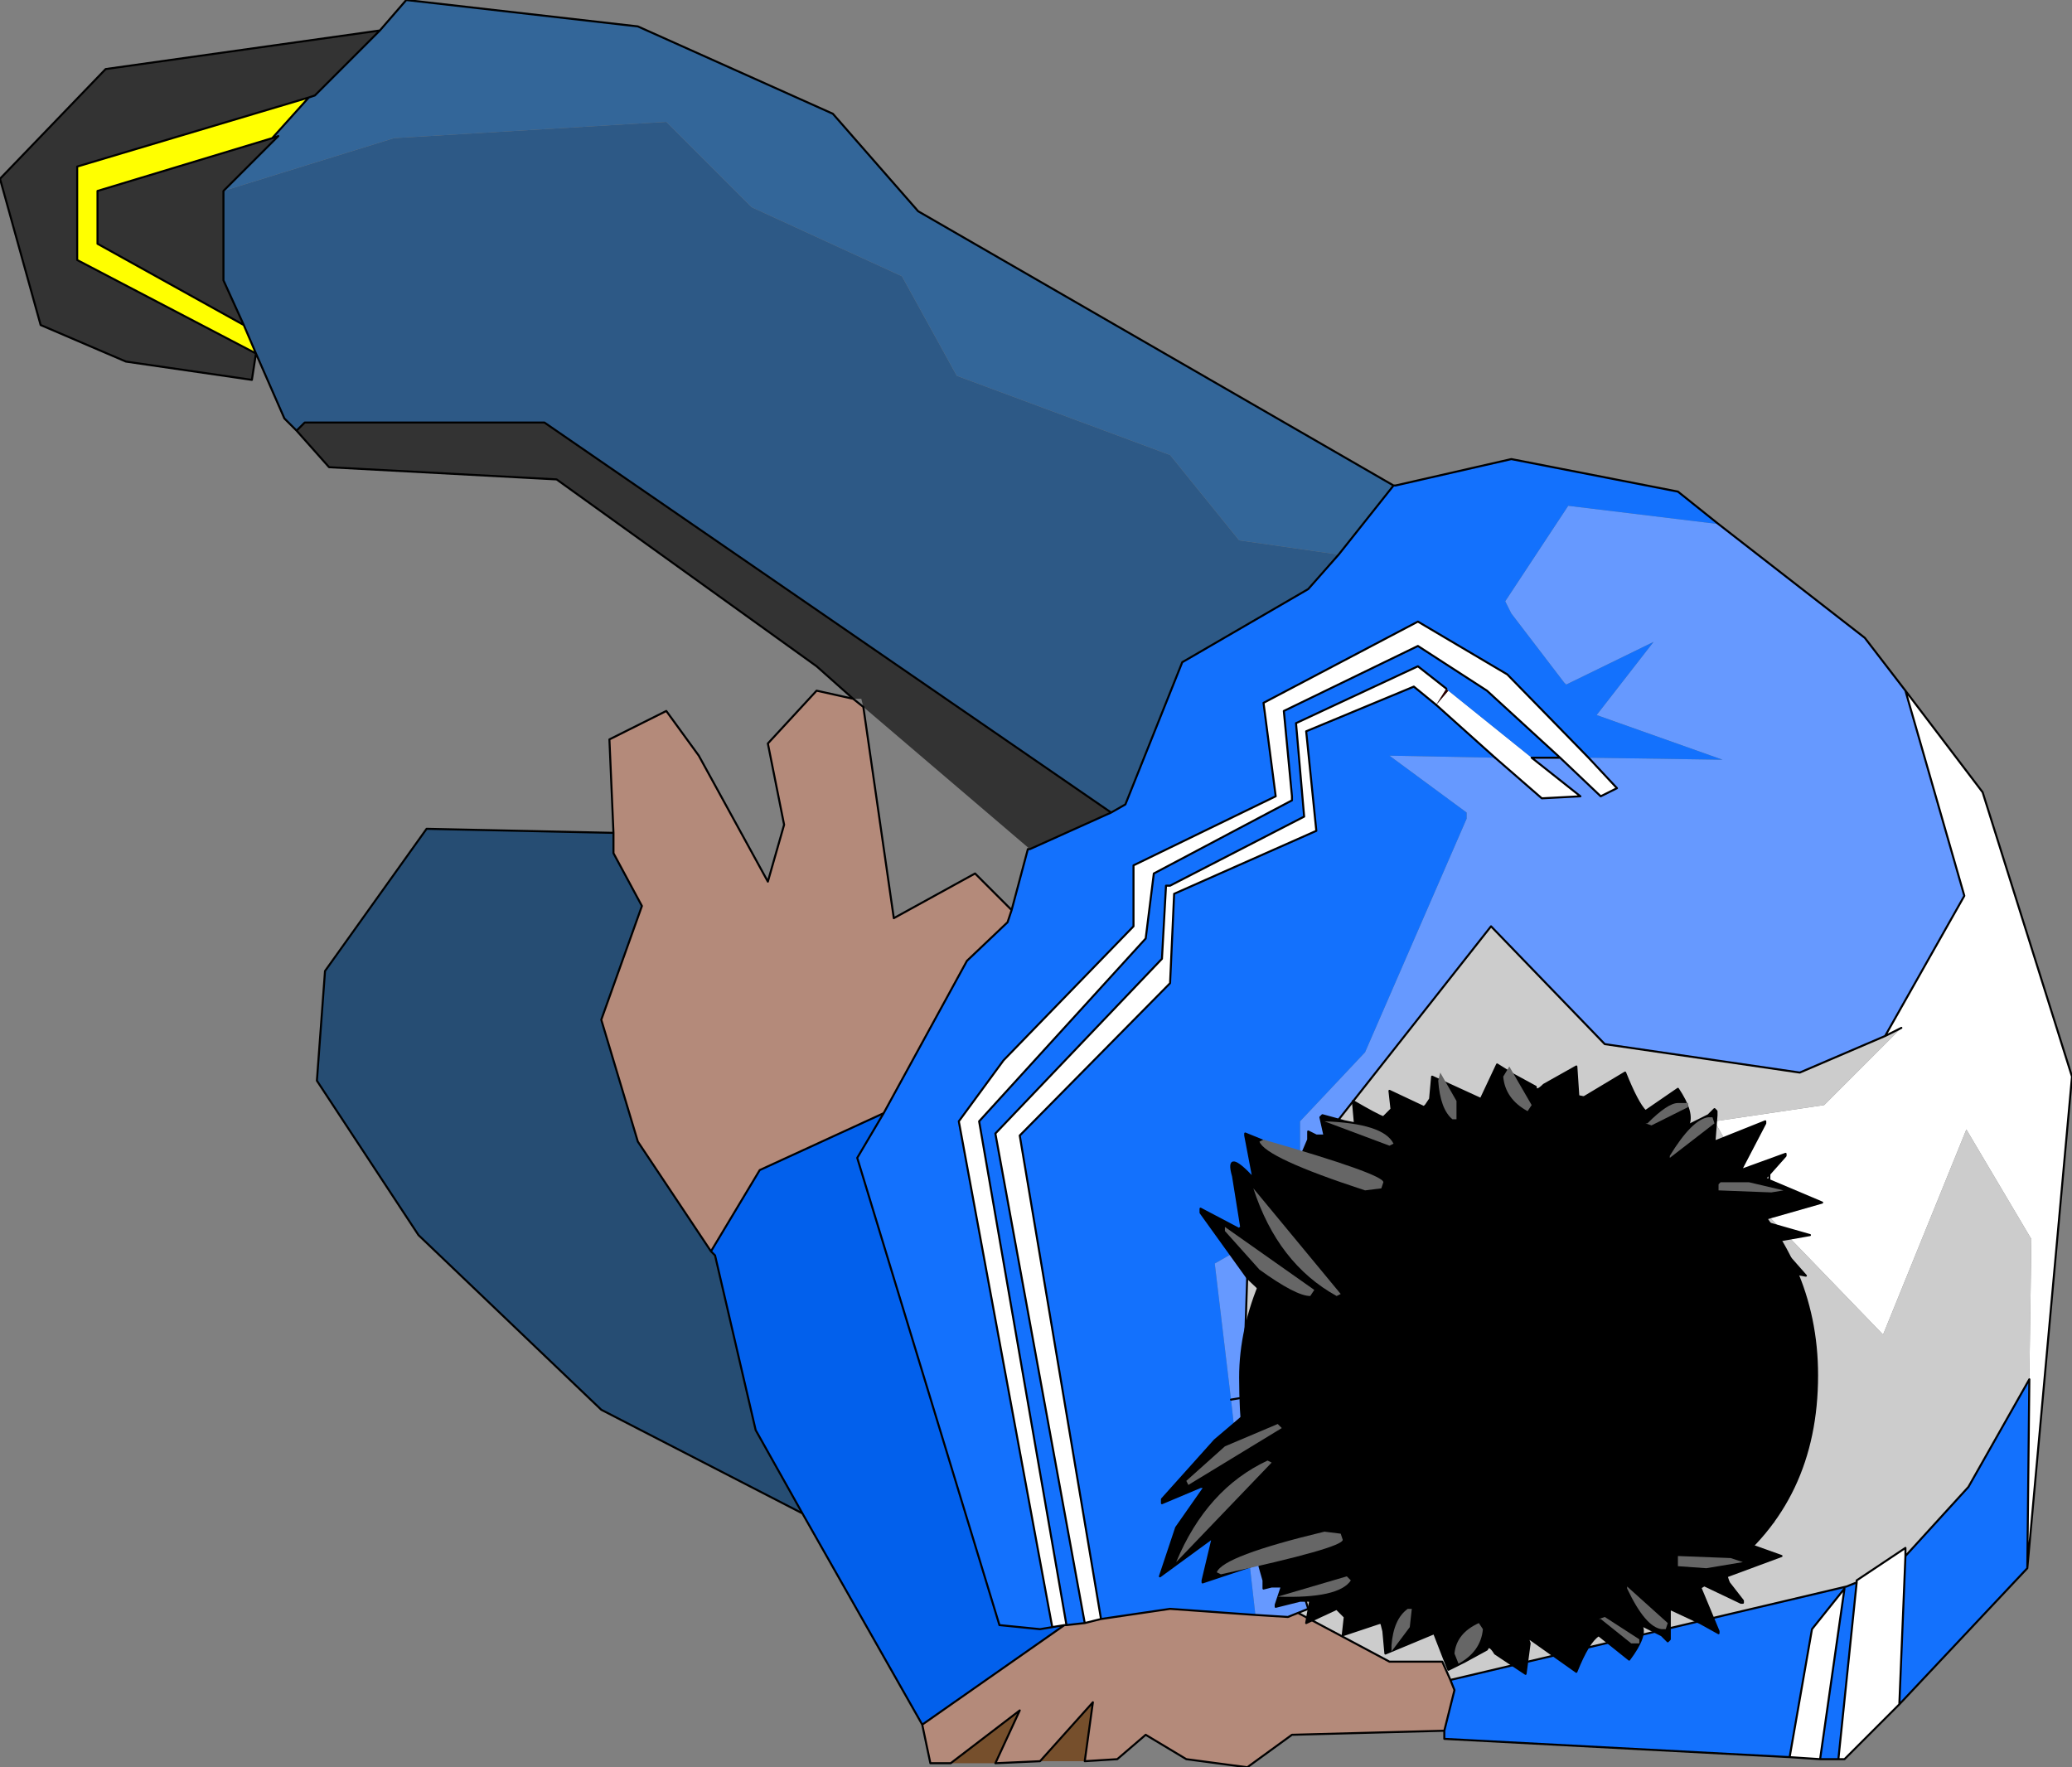
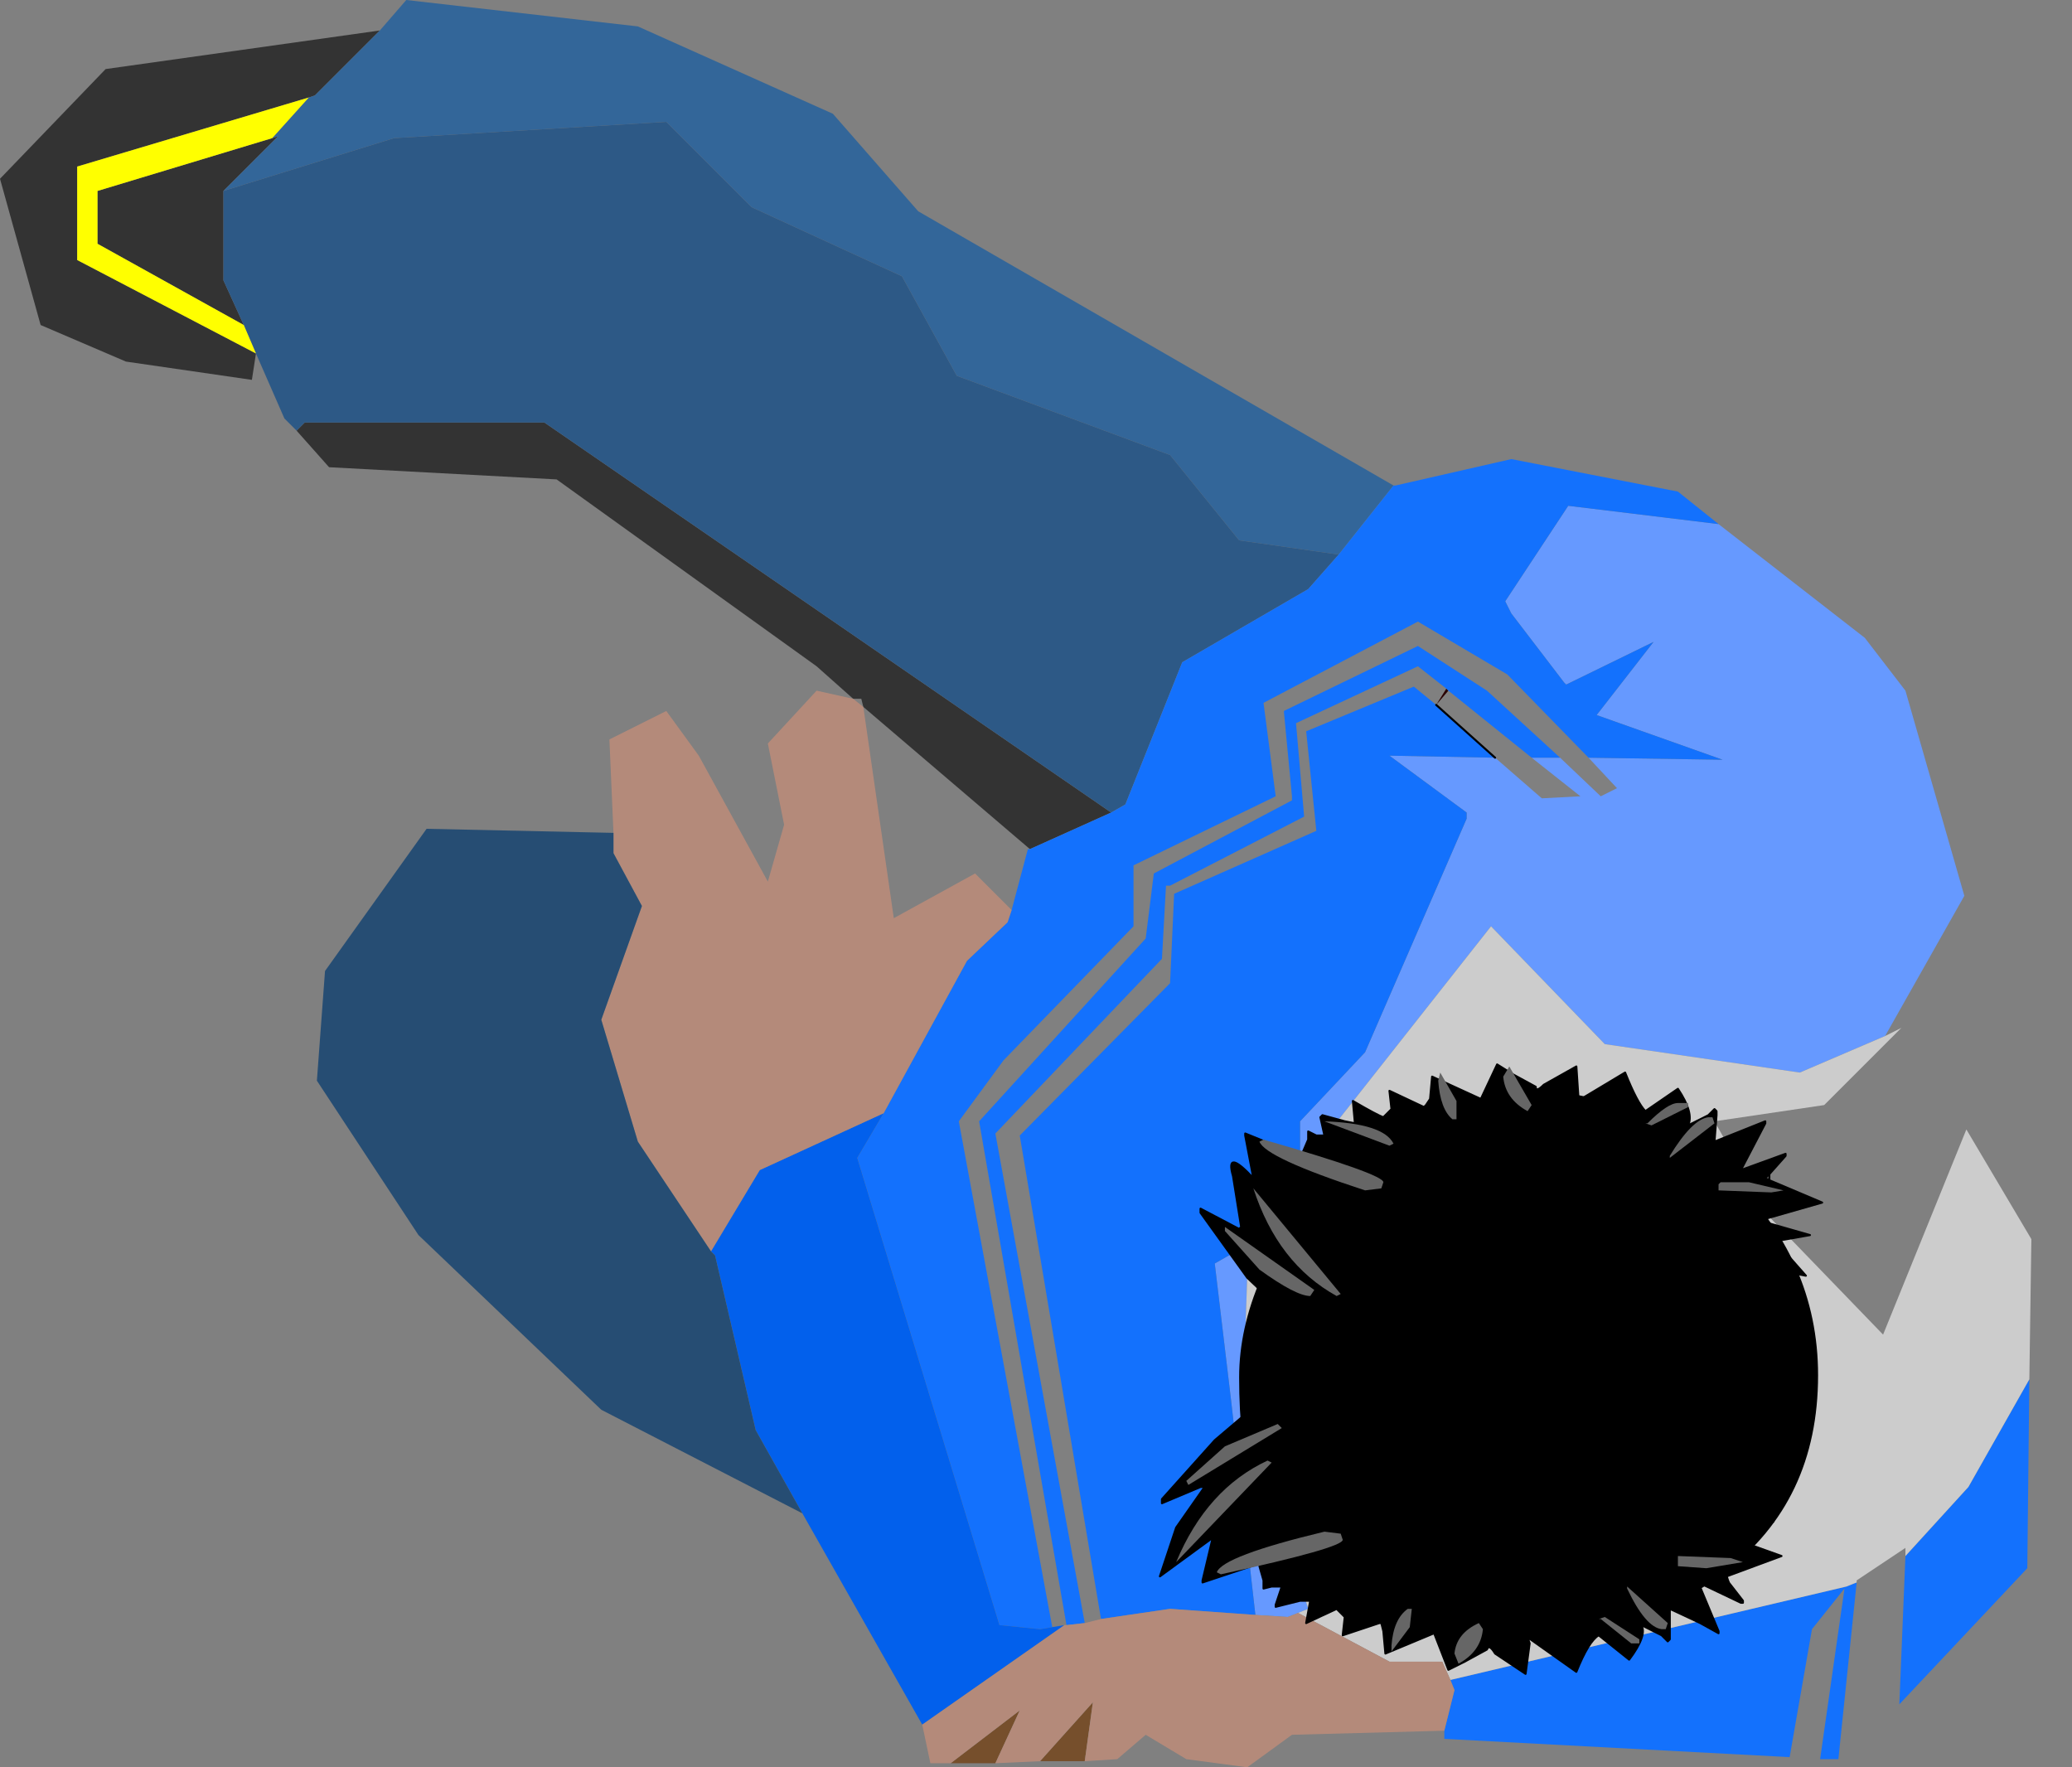
<svg xmlns="http://www.w3.org/2000/svg" height="43.5px" width="51.0px">
  <rect width="100%" height="100%" fill="#808080" stroke="none" />
  <g transform="matrix(1.0, 0.0, 0.0, 1.0, 30.5, 61.8)">
-     <path d="M16.4 -44.8 L18.3 -42.3 20.5 -35.3 19.4 -23.2 19.45 -27.85 19.5 -31.3 17.9 -34.0 15.85 -28.95 13.0 -31.9 11.7 -34.2 14.4 -34.6 16.3 -36.5 15.9 -36.3 17.85 -39.75 16.4 -44.8 M16.25 -19.85 L14.9 -18.5 14.75 -18.5 15.2 -22.85 15.2 -22.9 16.4 -23.7 16.4 -23.5 16.25 -19.85 M14.3 -18.5 L13.55 -18.55 14.1 -21.7 14.9 -22.7 14.3 -18.5 M8.6 -43.15 L9.3 -42.4 8.9 -42.2 7.9 -43.15 6.1 -44.8 4.4 -45.9 1.1 -44.3 1.3 -42.2 1.3 -42.1 -2.1 -40.3 -2.3 -38.7 -6.4 -34.2 -4.25 -21.8 -4.3 -21.8 -4.6 -21.75 -6.9 -34.2 -5.8 -35.7 -2.6 -39.0 -2.6 -40.5 0.9 -42.2 0.6 -44.5 4.4 -46.5 6.6 -45.2 8.6 -43.15 M7.2 -43.15 L8.4 -42.2 7.45 -42.15 6.3 -43.15 4.85 -44.45 4.3 -44.9 1.65 -43.8 1.9 -41.35 -1.6 -39.8 -1.7 -37.6 -5.4 -33.85 -3.4 -21.95 -3.8 -21.85 -6.0 -33.9 -1.9 -38.2 -1.8 -40.0 -1.7 -40.0 1.6 -41.7 1.4 -44.0 4.4 -45.4 5.1 -44.85 4.85 -44.45 5.15 -44.8 7.2 -43.15" fill="#ffffff" fill-rule="evenodd" stroke="none" />
    <path d="M14.9 -18.5 L14.75 -18.5 14.9 -18.5 M-0.2 -27.35 L0.1 -27.4 -0.2 -27.35 M5.1 -44.85 L5.15 -44.8 4.85 -44.45 5.1 -44.85" fill="#290000" fill-rule="evenodd" stroke="none" />
    <path d="M-3.8 -18.45 L-4.9 -18.45 -3.6 -19.9 -3.8 -18.45 M-6.0 -18.4 L-7.1 -18.4 -5.4 -19.7 -6.0 -18.4" fill="#764f2c" fill-rule="evenodd" stroke="none" />
    <path d="M-9.5 -44.6 L-10.4 -45.4 -16.8 -50.0 -22.4 -50.3 -23.2 -51.2 -23.0 -51.4 -17.1 -51.4 -3.15 -41.8 -5.15 -40.9 -9.25 -44.4 -9.3 -44.6 -9.5 -44.6 M-24.2 -53.1 L-24.3 -52.45 -27.4 -52.9 -29.5 -53.8 -30.5 -57.4 -27.9 -60.1 -21.15 -61.05 -22.75 -59.45 -22.9 -59.4 -28.6 -57.7 -28.6 -55.4 -24.2 -53.1 M-23.8 -58.4 L-23.65 -58.45 -25.0 -57.1 -25.0 -54.9 -24.5 -53.8 -28.1 -55.8 -28.1 -57.1 -23.8 -58.4" fill="#333333" fill-rule="evenodd" stroke="none" />
    <path d="M-21.15 -61.05 L-20.5 -61.8 -14.8 -61.15 -10.0 -59.0 -7.9 -56.6 3.8 -49.85 2.45 -48.15 0.0 -48.5 -1.7 -50.6 -6.95 -52.55 -8.3 -55.0 -12.0 -56.7 -14.1 -58.8 -20.8 -58.4 -25.0 -57.1 -23.65 -58.45 -23.8 -58.4 -22.9 -59.4 -22.75 -59.45 -21.15 -61.05" fill="#336699" fill-rule="evenodd" stroke="none" />
    <path d="M-23.2 -51.2 L-23.5 -51.5 -24.2 -53.1 -24.5 -53.8 -25.0 -54.9 -25.0 -57.1 -20.8 -58.4 -14.1 -58.8 -12.0 -56.7 -8.3 -55.0 -6.95 -52.55 -1.7 -50.6 0.0 -48.5 2.45 -48.15 1.7 -47.3 -1.4 -45.5 -2.8 -42.0 -3.15 -41.8 -17.1 -51.4 -23.0 -51.4 -23.2 -51.2" fill="#2d5986" fill-rule="evenodd" stroke="none" />
    <path d="M-22.9 -59.4 L-23.8 -58.4 -28.1 -57.1 -28.1 -55.8 -24.5 -53.8 -24.2 -53.1 -28.6 -55.4 -28.6 -57.7 -22.9 -59.4" fill="#ffff00" fill-rule="evenodd" stroke="none" />
    <path d="M11.8 -48.9 L15.4 -46.1 16.4 -44.8 17.85 -39.75 15.9 -36.3 13.8 -35.4 9.0 -36.1 6.2 -39.0 2.1 -33.8 2.1 -31.1 0.2 -30.4 0.1 -27.4 -0.2 -27.35 -0.6 -30.7 1.5 -31.9 1.5 -34.2 3.1 -35.9 5.6 -41.65 5.6 -41.8 3.7 -43.2 6.3 -43.15 7.45 -42.15 8.4 -42.2 7.2 -43.15 7.9 -43.15 8.9 -42.2 9.3 -42.4 8.6 -43.15 11.9 -43.1 8.8 -44.2 10.2 -46.0 8.05 -44.95 8.0 -45.0 6.7 -46.7 6.55 -47.0 8.1 -49.35 11.8 -48.9 M0.4 -22.05 L-0.2 -27.35 0.1 -27.4 1.7 -22.2 1.45 -22.1 1.2 -22.0 0.4 -22.05" fill="#6699ff" fill-rule="evenodd" stroke="none" />
    <path d="M3.8 -49.85 L3.85 -49.85 6.7 -50.5 10.8 -49.7 11.8 -48.9 8.1 -49.35 6.55 -47.0 6.7 -46.7 8.0 -45.0 8.05 -44.95 10.2 -46.0 8.8 -44.2 11.9 -43.1 8.6 -43.15 6.6 -45.2 4.4 -46.5 0.6 -44.5 0.9 -42.2 -2.6 -40.5 -2.6 -39.0 -5.8 -35.7 -6.9 -34.2 -4.6 -21.75 -4.9 -21.7 -5.9 -21.8 -9.4 -33.3 -8.75 -34.4 -6.7 -38.15 -5.7 -39.1 -5.6 -39.4 -5.2 -40.9 -5.15 -40.9 -3.15 -41.8 -2.8 -42.0 -1.4 -45.5 1.7 -47.3 2.45 -48.15 3.8 -49.85 M19.4 -23.2 L16.25 -19.85 16.4 -23.5 17.95 -25.2 19.45 -27.85 19.4 -23.2 M14.75 -18.5 L14.3 -18.5 14.9 -22.7 14.1 -21.7 13.55 -18.55 5.05 -19.0 5.05 -19.2 5.3 -20.2 5.2 -20.45 14.95 -22.75 15.2 -22.85 14.75 -18.5 M7.9 -43.15 L7.2 -43.15 5.15 -44.8 5.1 -44.85 4.4 -45.4 1.4 -44.0 1.6 -41.7 -1.7 -40.0 -1.8 -40.0 -1.9 -38.2 -6.0 -33.9 -3.8 -21.85 -4.25 -21.8 -6.4 -34.2 -2.3 -38.7 -2.1 -40.3 1.3 -42.1 1.3 -42.2 1.1 -44.3 4.4 -45.9 6.1 -44.8 7.9 -43.15 M6.3 -43.15 L3.7 -43.2 5.6 -41.8 5.6 -41.65 3.1 -35.9 1.5 -34.2 1.5 -31.9 -0.6 -30.7 -0.2 -27.35 0.4 -22.05 -1.7 -22.2 -3.4 -21.95 -5.4 -33.85 -1.7 -37.6 -1.6 -39.8 1.9 -41.35 1.65 -43.8 4.3 -44.9 4.85 -44.45 6.3 -43.15" fill="#1371fd" fill-rule="evenodd" stroke="none" />
    <path d="M-7.8 -19.35 L-10.75 -24.55 -11.9 -26.6 -12.9 -30.9 -13.0 -31.0 -11.8 -33.0 -8.75 -34.4 -9.4 -33.3 -5.9 -21.8 -4.9 -21.7 -4.6 -21.75 -4.3 -21.8 -7.8 -19.35" fill="#0260ec" fill-rule="evenodd" stroke="none" />
    <path d="M15.9 -36.3 L16.3 -36.5 14.4 -34.6 11.7 -34.2 13.0 -31.9 15.85 -28.95 17.9 -34.0 19.5 -31.3 19.45 -27.85 17.95 -25.2 16.4 -23.5 16.4 -23.7 15.2 -22.9 15.2 -22.85 14.95 -22.75 5.2 -20.45 5.0 -20.9 3.7 -20.9 1.45 -22.1 1.7 -22.2 0.1 -27.4 0.2 -30.4 2.1 -31.1 2.1 -33.8 6.2 -39.0 9.0 -36.1 13.8 -35.4 15.9 -36.3" fill="#cccccc" fill-rule="evenodd" stroke="none" />
    <path d="M5.05 -19.2 L1.3 -19.1 0.2 -18.3 -1.3 -18.5 -2.3 -19.1 -3.0 -18.5 -3.8 -18.45 -3.6 -19.9 -4.9 -18.45 -6.0 -18.4 -5.4 -19.7 -7.1 -18.4 -7.6 -18.4 -7.8 -19.35 -4.3 -21.8 -4.25 -21.8 -3.8 -21.85 -3.4 -21.95 -1.7 -22.2 0.4 -22.05 1.2 -22.0 1.45 -22.1 3.7 -20.9 5.0 -20.9 5.2 -20.45 5.3 -20.2 5.05 -19.2 M-15.4 -41.3 L-15.5 -43.6 -14.1 -44.3 -13.3 -43.2 -11.6 -40.1 -11.2 -41.5 -11.6 -43.5 -10.4 -44.8 -9.5 -44.6 -9.25 -44.4 -8.5 -39.2 -6.5 -40.3 -5.6 -39.4 -5.7 -39.1 -6.7 -38.15 -8.75 -34.4 -11.8 -33.0 -13.0 -31.0 -14.8 -33.7 -15.7 -36.7 -14.7 -39.5 -15.4 -40.8 -15.4 -41.3" fill="#b48a7a" fill-rule="evenodd" stroke="none" />
    <path d="M-10.75 -24.55 L-15.7 -27.1 -20.2 -31.4 -22.7 -35.2 -22.5 -37.9 -20.0 -41.4 -15.4 -41.3 -15.4 -40.8 -14.7 -39.5 -15.7 -36.7 -14.8 -33.7 -13.0 -31.0 -12.9 -30.9 -11.9 -26.6 -10.75 -24.55" fill="#264d73" fill-rule="evenodd" stroke="none" />
    <path d="M6.3 -43.15 L4.85 -44.45" fill="none" stroke="#000000" stroke-linecap="round" stroke-linejoin="round" stroke-width="0.05" />
-     <path d="M-21.15 -61.05 L-20.5 -61.8 -14.8 -61.15 -10.0 -59.0 -7.9 -56.6 3.8 -49.85 3.85 -49.85 6.7 -50.5 10.8 -49.7 11.8 -48.9 15.4 -46.1 16.4 -44.8 18.3 -42.3 20.5 -35.3 19.4 -23.2 16.25 -19.85 14.9 -18.5 14.75 -18.5 14.3 -18.5 13.55 -18.55 5.05 -19.0 5.05 -19.2 1.3 -19.1 0.2 -18.3 -1.3 -18.5 -2.3 -19.1 -3.0 -18.5 -3.8 -18.45 -3.6 -19.9 -4.9 -18.45 -6.0 -18.4 -5.4 -19.7 -7.1 -18.4 -7.6 -18.4 -7.8 -19.35 -10.75 -24.55 -15.7 -27.1 -20.2 -31.4 -22.7 -35.2 -22.5 -37.9 -20.0 -41.4 -15.4 -41.3 -15.5 -43.6 -14.1 -44.3 -13.3 -43.2 -11.6 -40.1 -11.2 -41.5 -11.6 -43.5 -10.4 -44.8 -9.5 -44.6 -10.4 -45.4 -16.8 -50.0 -22.4 -50.3 -23.2 -51.2 -23.5 -51.5 -24.2 -53.1 -24.3 -52.45 -27.4 -52.9 -29.5 -53.8 -30.5 -57.4 -27.9 -60.1 -21.15 -61.05 -22.75 -59.45 -22.9 -59.4 -23.8 -58.4 -23.65 -58.45 -25.0 -57.1 -25.0 -54.9 -24.5 -53.8 -24.2 -53.1 -28.6 -55.4 -28.6 -57.7 -22.9 -59.4 M2.45 -48.15 L3.8 -49.85 M16.4 -44.8 L17.85 -39.75 15.9 -36.3 16.3 -36.5 M19.45 -27.85 L19.4 -23.2 M8.6 -43.15 L9.3 -42.4 8.9 -42.2 7.9 -43.15 7.2 -43.15 8.4 -42.2 7.45 -42.15 6.3 -43.15 M-0.2 -27.35 L0.1 -27.4 0.2 -30.4 2.1 -31.1 2.1 -33.8 6.2 -39.0 9.0 -36.1 13.8 -35.4 15.9 -36.3 M8.6 -43.15 L6.6 -45.2 4.4 -46.5 0.6 -44.5 0.9 -42.2 -2.6 -40.5 -2.6 -39.0 -5.8 -35.7 -6.9 -34.2 -4.6 -21.75 -4.3 -21.8 -4.25 -21.8 -6.4 -34.2 -2.3 -38.7 -2.1 -40.3 1.3 -42.1 1.3 -42.2 1.1 -44.3 4.4 -45.9 6.1 -44.8 7.9 -43.15 M-3.15 -41.8 L-2.8 -42.0 -1.4 -45.5 1.7 -47.3 2.45 -48.15 M4.85 -44.45 L4.3 -44.9 1.65 -43.8 1.9 -41.35 -1.6 -39.8 -1.7 -37.6 -5.4 -33.85 -3.4 -21.95 -1.7 -22.2 0.4 -22.05 1.2 -22.0 1.45 -22.1 3.7 -20.9 5.0 -20.9 5.2 -20.45 14.95 -22.75 15.2 -22.85 15.2 -22.9 16.4 -23.7 16.4 -23.5 17.95 -25.2 19.45 -27.85 M-3.8 -21.85 L-6.0 -33.9 -1.9 -38.2 -1.8 -40.0 -1.7 -40.0 1.6 -41.7 1.4 -44.0 4.4 -45.4 5.1 -44.85 M16.4 -23.5 L16.25 -19.85 M13.55 -18.55 L14.1 -21.7 14.9 -22.7 14.3 -18.5 M15.2 -22.85 L14.75 -18.5 M5.2 -20.45 L5.3 -20.2 5.05 -19.2 M0.1 -27.4 L1.7 -22.2 1.45 -22.1 M-23.8 -58.4 L-28.1 -57.1 -28.1 -55.8 -24.5 -53.8 M-23.2 -51.2 L-23.0 -51.4 -17.1 -51.4 -3.15 -41.8 -5.15 -40.9 -5.2 -40.9 -5.6 -39.4 -5.7 -39.1 -6.7 -38.15 -8.75 -34.4 -9.4 -33.3 -5.9 -21.8 -4.9 -21.7 -4.6 -21.75 M-5.6 -39.4 L-6.5 -40.3 -8.5 -39.2 -9.25 -44.4 -9.5 -44.6 M-13.0 -31.0 L-14.8 -33.7 -15.7 -36.7 -14.7 -39.5 -15.4 -40.8 -15.4 -41.3 M-8.75 -34.4 L-11.8 -33.0 -13.0 -31.0 -12.9 -30.9 -11.9 -26.6 -10.75 -24.55 M-3.4 -21.95 L-3.8 -21.85 -4.25 -21.8 M-7.8 -19.35 L-4.3 -21.8" fill="none" stroke="#000000" stroke-linecap="round" stroke-linejoin="round" stroke-width="0.05" />
    <path d="M2.5 -33.25 L2.75 -33.45 3.75 -34.15 6.75 -35.0 Q9.8 -35.0 12.05 -32.9 14.25 -30.8 14.25 -27.95 14.25 -24.85 11.95 -23.1 9.85 -21.5 6.7 -21.5 3.65 -21.5 1.25 -23.65 0.0 -24.6 0.0 -27.9 0.0 -30.3 2.15 -32.85 L2.5 -33.25" fill="#000000" fill-rule="evenodd" stroke="none" />
    <path d="M1.35 -27.35 Q3.5 -24.9 4.15 -24.8 4.55 -24.75 5.3 -25.15 L5.7 -26.0 5.85 -26.8 7.1 -26.15 7.55 -25.95 9.3 -25.6 Q10.25 -25.7 11.25 -26.15 L11.6 -26.35 11.8 -26.5 11.8 -26.55 12.1 -26.7 12.15 -26.65 11.9 -26.2 11.75 -26.4 11.8 -26.35 11.8 -26.15 11.65 -26.1 11.85 -26.05 11.85 -25.9 11.9 -26.1 12.55 -26.2 12.5 -25.95 12.05 -25.2 13.1 -25.35 12.3 -24.55 13.15 -24.35 12.05 -24.1 11.95 -24.0 13.35 -23.5 12.0 -23.0 11.95 -23.0 12.05 -22.85 12.4 -22.4 12.35 -22.35 11.3 -22.85 11.8 -21.65 11.8 -21.6 11.35 -21.85 10.6 -22.2 10.6 -21.45 10.55 -21.4 10.4 -21.55 9.9 -21.8 Q10.05 -21.55 9.6 -20.95 L8.85 -21.55 Q8.6 -21.4 8.3 -20.65 L7.1 -21.5 7.15 -21.35 7.05 -20.6 6.3 -21.1 Q6.15 -21.35 6.1 -21.2 L5.55 -20.9 5.15 -20.7 4.8 -21.6 3.6 -21.1 3.55 -21.65 3.5 -21.85 3.45 -21.85 2.55 -21.55 2.6 -22.0 2.4 -22.2 1.65 -21.85 1.75 -22.4 1.5 -22.4 0.9 -22.25 0.9 -22.3 1.05 -22.75 0.8 -22.75 0.6 -22.7 0.6 -22.85 0.6 -22.9 0.55 -23.25 0.45 -23.3 -0.9 -22.85 -0.9 -22.9 -0.65 -23.95 -1.95 -23.0 -1.55 -24.2 -0.85 -25.2 -0.95 -25.2 -1.9 -24.8 -1.9 -24.9 -0.6 -26.35 0.4 -27.2 1.35 -27.35 M11.6 -26.35 L11.75 -26.4 11.6 -26.35 M10.6 -22.2 L10.4 -22.3 10.35 -22.3 10.4 -22.3 10.6 -22.2 M10.35 -22.3 L10.3 -22.35 10.25 -22.35 10.35 -22.3 M7.1 -21.5 L6.95 -21.65 7.05 -21.55 7.1 -21.5 M8.9 -21.55 L8.6 -21.75 8.85 -21.55 8.9 -21.55 M6.9 -24.55 L7.55 -25.95 6.9 -24.55 M2.25 -23.65 L0.45 -23.3 2.25 -23.65" fill="#000000" fill-rule="evenodd" stroke="none" />
    <path d="M1.35 -27.35 Q3.5 -24.9 4.15 -24.8 4.55 -24.75 5.3 -25.15 L5.7 -26.0 5.85 -26.8 M11.8 -26.55 L12.1 -26.7 12.15 -26.7 12.15 -26.65 11.9 -26.2 11.8 -26.15 11.85 -26.05 11.9 -26.1 12.55 -26.2 12.5 -25.95 12.05 -25.2 13.1 -25.35 12.3 -24.55 13.15 -24.35 12.05 -24.1 11.95 -24.0 13.35 -23.5 12.0 -23.0 12.05 -22.85 M9.9 -21.8 Q10.05 -21.55 9.6 -20.95 L8.85 -21.55 Q8.6 -21.4 8.3 -20.65 L7.1 -21.5 7.15 -21.35 7.05 -20.6 6.3 -21.1 Q6.15 -21.35 6.1 -21.2 L5.55 -20.9 5.15 -20.7 4.8 -21.6 3.6 -21.1 3.55 -21.65 3.5 -21.85 3.45 -21.85 2.55 -21.55 2.6 -22.0 2.4 -22.2 1.65 -21.85 1.75 -22.4 1.5 -22.4 0.9 -22.25 0.9 -22.3 1.05 -22.75 0.8 -22.75 0.6 -22.7 0.6 -22.85 0.6 -22.9 0.5 -23.25 0.55 -23.25 0.6 -22.9 M11.75 -26.4 L11.8 -26.35 11.8 -26.15 11.65 -26.1 11.85 -26.05 11.85 -25.9 M12.0 -23.0 L11.95 -23.0 M7.1 -21.5 L7.05 -21.55 6.95 -21.65 7.1 -21.5 M8.9 -21.55 L8.6 -21.75 8.85 -21.55 8.9 -21.55" fill="none" stroke="#000000" stroke-linecap="round" stroke-linejoin="round" stroke-width="0.05" />
    <path d="M11.8 -26.5 L11.8 -26.55 M11.9 -26.2 L11.9 -26.1 11.85 -25.9 M12.05 -22.85 L12.4 -22.4 12.4 -22.35 12.35 -22.35 11.3 -22.85 11.8 -21.65 11.8 -21.6 11.35 -21.85 10.6 -22.2 10.6 -21.45 10.55 -21.4 10.4 -21.55 9.9 -21.8 M0.45 -23.3 L-0.9 -22.85 -0.9 -22.9 -0.65 -23.95 -1.95 -23.0 -1.55 -24.2 -0.85 -25.2 -0.95 -25.2 -1.9 -24.8 -1.9 -24.9 -0.6 -26.35 0.4 -27.2 1.35 -27.35 M11.9 -26.2 L11.75 -26.4 11.6 -26.35 M10.35 -22.3 L10.4 -22.3 10.6 -22.2 M10.35 -22.3 L10.25 -22.35 10.3 -22.35 10.35 -22.3 M11.95 -23.0 L12.05 -22.85 M0.45 -23.3 L2.25 -23.65 M7.55 -25.95 L6.9 -24.55" fill="none" stroke="#000000" stroke-linecap="round" stroke-linejoin="round" stroke-width="0.05" />
    <path d="M0.7 -25.85 L0.8 -25.8 -1.55 -23.35 Q-0.8 -25.15 0.7 -25.85" fill="#666666" fill-rule="evenodd" stroke="none" />
    <path d="M-1.3 -25.35 L-0.35 -26.2 0.95 -26.75 1.05 -26.65 -1.25 -25.25 -1.3 -25.35" fill="#666666" fill-rule="evenodd" stroke="none" />
    <path d="M-0.55 -23.1 Q-0.4 -23.5 2.1 -24.1 L2.5 -24.05 2.55 -23.9 Q2.55 -23.7 -0.45 -23.05 L-0.55 -23.1" fill="#666666" fill-rule="evenodd" stroke="none" />
    <path d="M10.8 -23.35 L10.8 -23.5 12.1 -23.45 12.4 -23.35 11.5 -23.2 10.8 -23.25 10.8 -23.35" fill="#666666" fill-rule="evenodd" stroke="none" />
    <path d="M9.55 -22.7 L9.55 -22.75 10.55 -21.85 10.5 -21.7 10.4 -21.7 Q10.0 -21.75 9.55 -22.7" fill="#666666" fill-rule="evenodd" stroke="none" />
    <path d="M8.9 -21.95 L8.85 -21.95 9.0 -22.0 9.85 -21.45 9.85 -21.35 9.65 -21.35 8.9 -21.95" fill="#666666" fill-rule="evenodd" stroke="none" />
    <path d="M5.3 -21.1 Q5.35 -21.6 5.9 -21.85 L6.0 -21.7 Q5.95 -21.15 5.4 -20.85 L5.3 -21.1" fill="#666666" fill-rule="evenodd" stroke="none" />
    <path d="M3.75 -21.3 Q3.8 -21.95 4.15 -22.2 L4.25 -22.2 4.2 -21.75 3.75 -21.15 3.75 -21.3" fill="#666666" fill-rule="evenodd" stroke="none" />
-     <path d="M2.65 -23.0 L2.75 -22.9 Q2.45 -22.45 0.95 -22.5 L2.65 -23.0" fill="#666666" fill-rule="evenodd" stroke="none" />
    <path d="M1.6 -33.4 L1.7 -33.75 1.7 -33.8 1.7 -33.95 1.9 -33.85 2.1 -33.85 2.0 -34.3 2.05 -34.35 2.6 -34.2 2.85 -34.15 2.8 -34.7 Q3.4 -34.35 3.55 -34.3 L3.75 -34.5 3.7 -34.95 4.55 -34.55 4.6 -34.6 4.7 -34.75 4.75 -35.3 5.95 -34.75 6.35 -35.6 6.75 -35.35 7.3 -35.05 Q7.3 -34.9 7.5 -35.1 L8.3 -35.55 8.35 -34.8 8.25 -34.65 8.2 -34.6 8.1 -34.5 8.25 -34.65 9.5 -35.4 Q9.8 -34.65 10.0 -34.45 L9.75 -34.3 10.05 -34.45 10.0 -34.45 10.8 -35.0 Q11.2 -34.4 11.05 -34.1 L11.55 -34.35 11.7 -34.5 11.75 -34.45 11.75 -34.35 11.7 -33.7 12.45 -34.0 12.95 -34.2 12.95 -34.15 12.35 -33.0 13.45 -33.4 13.45 -33.35 13.05 -32.9 12.95 -32.8 13.05 -32.75 14.35 -32.2 12.95 -31.8 13.0 -31.7 14.05 -31.4 13.2 -31.25 13.95 -30.4 12.9 -30.6 13.3 -29.8 13.35 -29.55 12.7 -29.7 12.7 -29.9 12.65 -29.75 12.45 -29.75 12.6 -29.65 12.55 -29.5 12.55 -29.4 12.65 -29.6 12.9 -29.1 12.85 -29.1 12.6 -29.3 12.35 -29.5 12.05 -29.7 10.15 -30.4 8.35 -30.2 7.9 -30.0 6.6 -29.5 6.5 -30.3 6.2 -31.15 5.05 -31.6 Q4.4 -31.6 2.05 -29.25 L1.15 -29.45 0.2 -30.35 -0.95 -31.95 -0.95 -32.05 0.0 -31.55 0.05 -31.6 -0.15 -32.85 Q-0.35 -33.55 0.35 -32.8 L0.15 -33.85 0.15 -33.9 1.5 -33.35 1.6 -33.4 M3.25 -32.85 L1.5 -33.35 3.25 -32.85 M7.85 -31.65 L8.35 -30.2 7.85 -31.65 M11.45 -33.6 L11.5 -33.6 11.7 -33.7 11.5 -33.6 11.45 -33.6 11.35 -33.55 11.4 -33.55 11.45 -33.6 M12.35 -29.5 L12.55 -29.4 12.35 -29.5" fill="#000000" fill-rule="evenodd" stroke="none" />
    <path d="M11.05 -34.1 Q11.2 -34.4 10.8 -35.0 L10.0 -34.45 10.05 -34.45 9.75 -34.3 10.0 -34.45 Q9.8 -34.65 9.5 -35.4 L8.25 -34.65 8.1 -34.5 8.2 -34.6 8.25 -34.65 8.35 -34.8 8.3 -35.55 7.5 -35.1 Q7.3 -34.9 7.3 -35.05 L6.75 -35.35 6.35 -35.6 5.95 -34.75 4.75 -35.3 4.7 -34.75 4.6 -34.6 4.55 -34.55 3.7 -34.95 3.75 -34.5 3.55 -34.3 Q3.4 -34.35 2.8 -34.7 L2.85 -34.15 2.6 -34.2 2.05 -34.35 2.0 -34.3 2.1 -33.85 1.9 -33.85 1.7 -33.95 1.7 -33.8 1.7 -33.75 1.6 -33.4 1.55 -33.4 1.7 -33.75 M2.05 -29.25 Q4.4 -31.6 5.05 -31.6 L6.2 -31.15 6.5 -30.3 6.6 -29.5 7.9 -30.0 M9.1 -29.05 L9.85 -29.3 Q10.25 -29.1 10.35 -29.05 L10.6 -28.4 M12.95 -32.8 L13.05 -32.75 13.05 -32.9 M13.05 -32.75 L14.35 -32.2 12.95 -31.8 13.0 -31.7 14.05 -31.4 13.2 -31.25 13.95 -30.4 12.9 -30.6 13.3 -29.8 13.35 -29.55 12.7 -29.7 12.65 -29.75 12.6 -29.65 12.65 -29.6 12.9 -29.1 12.9 -29.05 12.85 -29.1 12.6 -29.3 12.55 -29.3 12.35 -28.4 M12.55 -29.4 L12.55 -29.5 12.6 -29.65 12.45 -29.75 12.65 -29.75 12.7 -29.9" fill="none" stroke="#000000" stroke-linecap="round" stroke-linejoin="round" stroke-width="0.05" />
    <path d="M1.5 -33.35 L3.25 -32.85 M1.5 -33.35 L0.15 -33.9 0.15 -33.85 0.35 -32.8 Q-0.35 -33.55 -0.15 -32.85 L0.05 -31.6 0.0 -31.55 -0.95 -32.05 -0.95 -31.95 0.2 -30.35 1.15 -29.45 2.05 -29.25 M7.9 -30.0 L8.35 -30.2 7.85 -31.65 M8.7 -28.4 L8.9 -29.0 9.1 -29.05 M13.45 -33.4 L12.35 -33.0 12.95 -34.15 12.95 -34.2 12.45 -34.0 11.7 -33.7 11.5 -33.6 11.45 -33.6 11.4 -33.55 11.35 -33.55 11.45 -33.6 M11.7 -33.7 L11.75 -34.35 11.75 -34.45 11.7 -34.5 11.55 -34.35 11.05 -34.1 M13.05 -32.9 L12.95 -32.8 M13.05 -32.9 L13.45 -33.35 13.45 -33.4 M12.7 -29.7 L12.65 -29.6 12.55 -29.4 12.35 -29.5 12.6 -29.3 M12.7 -29.9 L12.7 -29.7 M8.35 -30.2 L10.15 -30.4 12.05 -29.7 12.35 -29.5" fill="none" stroke="#000000" stroke-linecap="round" stroke-linejoin="round" stroke-width="0.05" />
    <path d="M2.4 -29.9 L2.5 -29.95 0.35 -32.55 Q0.95 -30.7 2.4 -29.9" fill="#666666" fill-rule="evenodd" stroke="none" />
    <path d="M-0.35 -31.5 L0.5 -30.55 Q1.4 -29.9 1.75 -29.9 L1.85 -30.05 -0.35 -31.6 -0.35 -31.5" fill="#666666" fill-rule="evenodd" stroke="none" />
    <path d="M0.5 -33.7 Q0.65 -33.3 3.1 -32.5 L3.5 -32.55 3.55 -32.7 Q3.55 -32.9 0.6 -33.75 L0.5 -33.7" fill="#666666" fill-rule="evenodd" stroke="none" />
    <path d="M11.8 -32.65 L11.8 -32.5 13.1 -32.45 13.4 -32.5 12.55 -32.7 11.85 -32.7 11.8 -32.65" fill="#666666" fill-rule="evenodd" stroke="none" />
    <path d="M10.6 -33.35 L10.6 -33.3 11.7 -34.15 11.65 -34.3 11.55 -34.3 Q11.15 -34.25 10.6 -33.35" fill="#666666" fill-rule="evenodd" stroke="none" />
    <path d="M10.05 -34.15 L10.0 -34.15 10.15 -34.1 11.05 -34.55 11.05 -34.65 10.8 -34.65 Q10.55 -34.65 10.05 -34.15" fill="#666666" fill-rule="evenodd" stroke="none" />
    <path d="M6.5 -35.3 Q6.55 -34.75 7.1 -34.45 L7.2 -34.6 6.65 -35.55 6.5 -35.3" fill="#666666" fill-rule="evenodd" stroke="none" />
    <path d="M4.9 -35.2 Q4.95 -34.5 5.25 -34.25 L5.35 -34.25 5.35 -34.7 4.95 -35.4 4.9 -35.2" fill="#666666" fill-rule="evenodd" stroke="none" />
    <path d="M3.7 -33.6 L3.8 -33.65 Q3.55 -34.15 2.1 -34.2 L3.7 -33.6" fill="#666666" fill-rule="evenodd" stroke="none" />
  </g>
</svg>